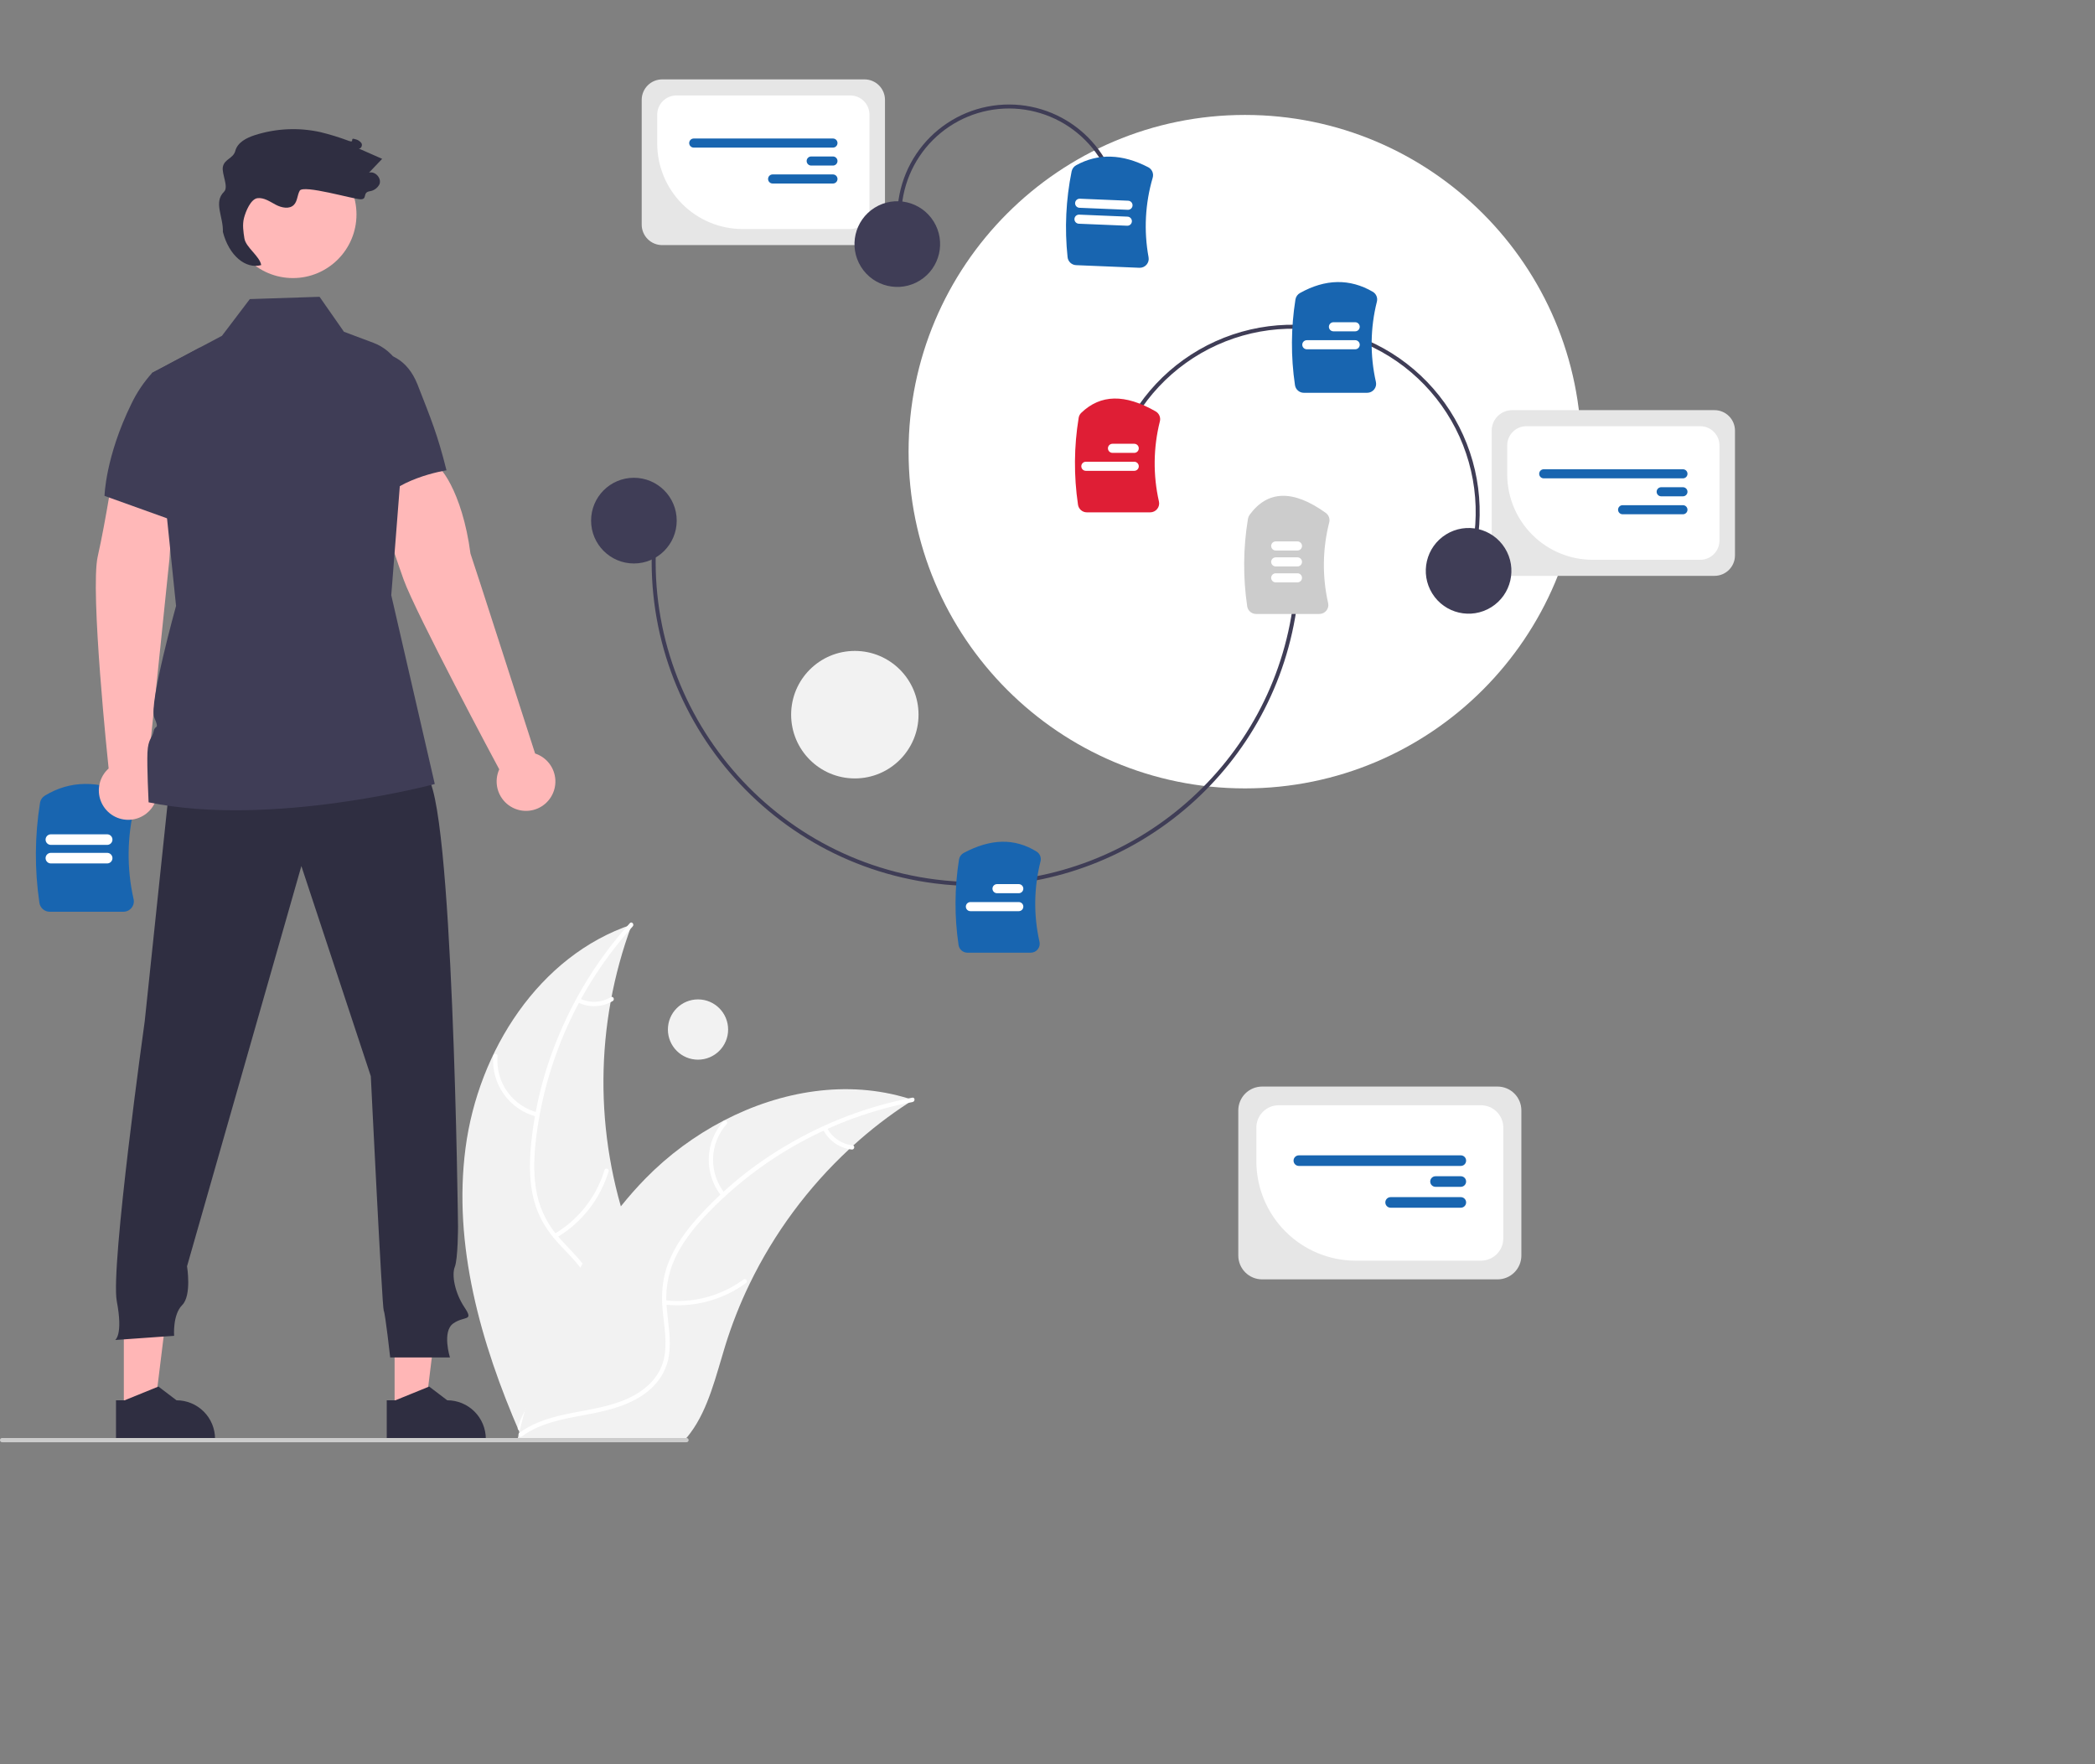
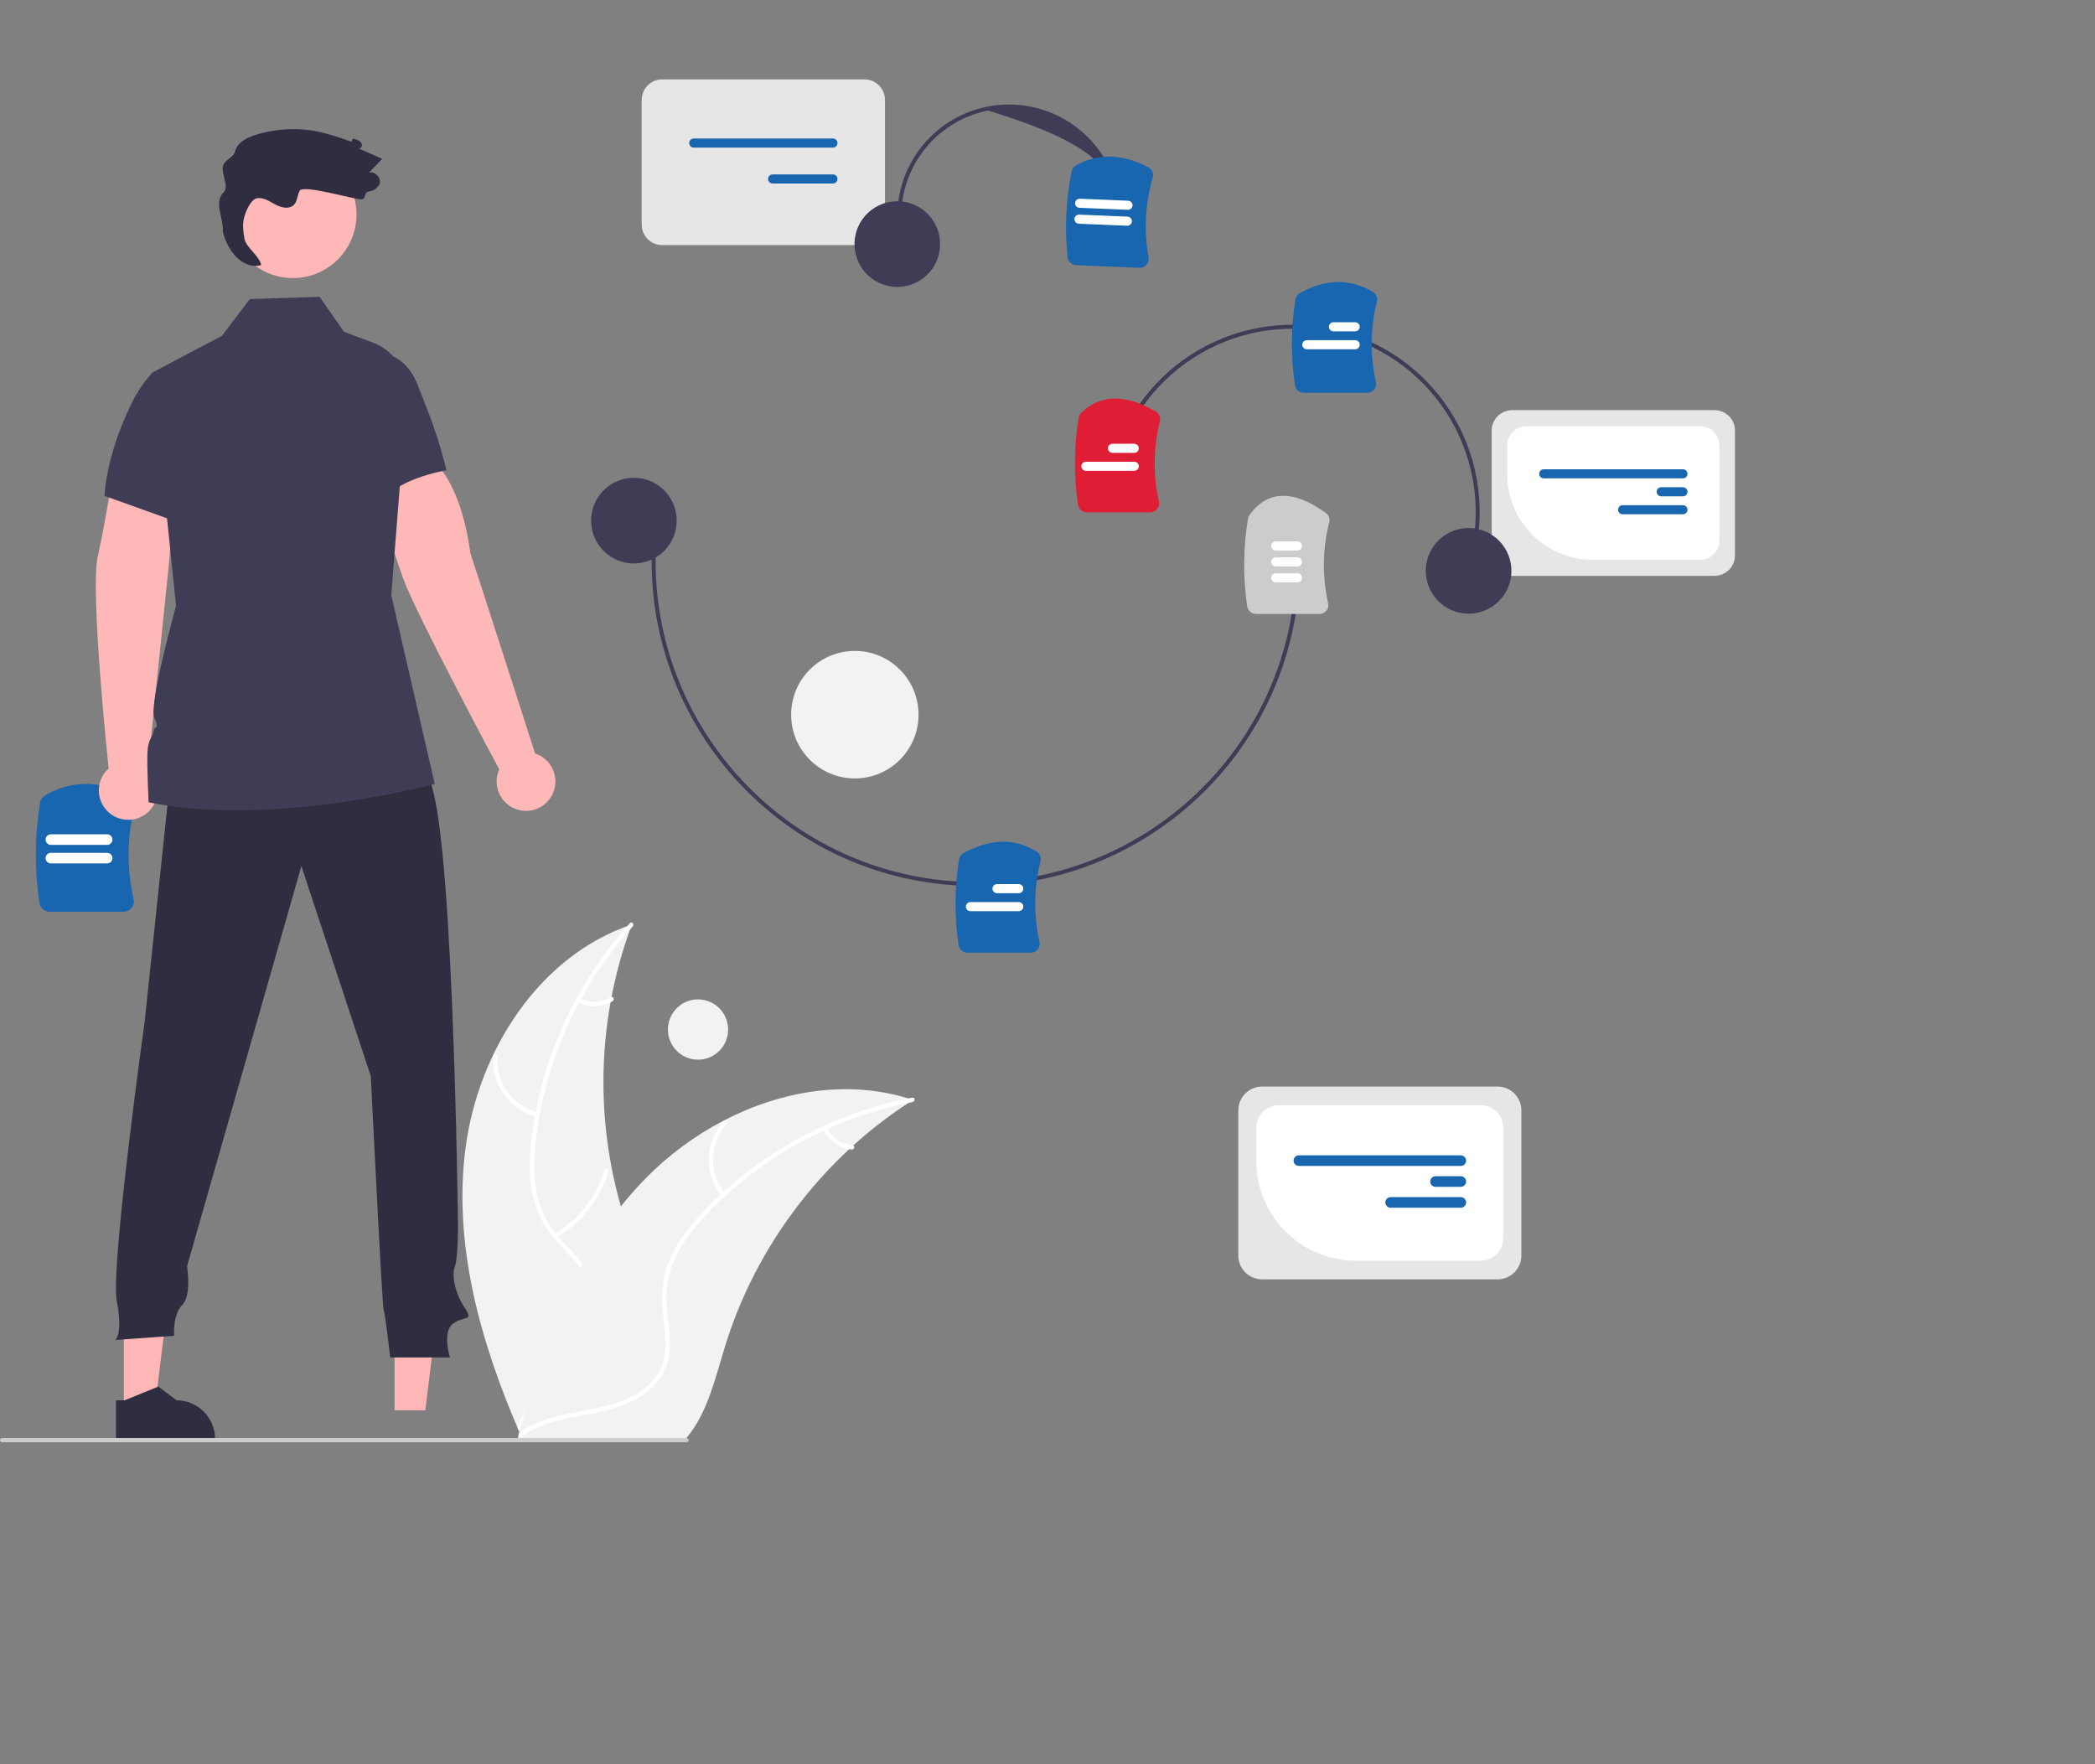
<svg xmlns="http://www.w3.org/2000/svg" width="475" height="400" viewBox="0 0 475 400" fill="none">
  <rect x="0" y="0" width="475" height="400" fill="#808080" stroke="none" />
  <g clip-path="url(#clip0_6243_9239)">
    <path d="M11.277 206.717H27.978C28.335 206.718 28.688 206.638 29.009 206.483C29.331 206.328 29.613 206.102 29.835 205.822C30.054 205.549 30.208 205.231 30.287 204.89C30.365 204.549 30.366 204.194 30.288 203.853C28.719 196.923 28.795 189.721 30.508 182.825C30.641 182.298 30.586 181.741 30.354 181.249C30.122 180.757 29.727 180.361 29.236 180.129C22.26 176.86 15.854 176.945 10.196 180.381C9.899 180.559 9.645 180.799 9.451 181.085C9.256 181.371 9.127 181.696 9.071 182.038C7.871 189.535 7.825 197.171 8.934 204.682C9.013 205.247 9.294 205.765 9.724 206.139C10.155 206.513 10.707 206.719 11.277 206.717Z" fill="#1865B0" />
    <path d="M11.53 195.765H24.301C24.618 195.765 24.922 195.638 25.146 195.413C25.37 195.188 25.496 194.884 25.496 194.566C25.496 194.249 25.37 193.944 25.146 193.719C24.922 193.494 24.618 193.368 24.301 193.367H11.53C11.213 193.368 10.909 193.494 10.685 193.719C10.461 193.944 10.335 194.249 10.335 194.566C10.335 194.884 10.461 195.188 10.685 195.413C10.909 195.638 11.213 195.765 11.53 195.765Z" fill="white" />
    <path d="M11.53 191.56H24.301C24.618 191.56 24.922 191.433 25.146 191.208C25.37 190.983 25.496 190.679 25.496 190.361C25.496 190.044 25.37 189.739 25.146 189.514C24.922 189.289 24.618 189.163 24.301 189.162H11.53C11.213 189.163 10.909 189.289 10.685 189.514C10.461 189.739 10.335 190.044 10.335 190.361C10.335 190.679 10.461 190.983 10.685 191.208C10.909 191.433 11.213 191.56 11.53 191.56Z" fill="white" />
    <path d="M158.26 240.259C154.489 240.259 151.433 237.199 151.433 233.426C151.433 229.652 154.489 226.592 158.26 226.592C162.03 226.592 165.087 229.652 165.087 233.426C165.087 237.199 162.03 240.259 158.26 240.259Z" fill="#F2F2F2" />
    <path d="M105.549 260.301C108.428 238.282 122.211 216.656 143.255 209.619C134.829 232.248 134.672 257.132 142.811 279.866C145.981 288.623 150.419 298.032 147.327 306.816C145.404 312.283 140.758 316.444 135.577 319.032C130.397 321.62 124.658 322.832 118.991 324.02L117.871 324.935C109.017 304.572 102.67 282.321 105.549 260.301Z" fill="#F2F2F2" />
    <path d="M143.461 210.037C131.145 223.672 123.435 240.845 121.425 259.116C121.018 263.033 120.946 267.042 121.778 270.911C122.617 274.676 124.448 278.147 127.081 280.964C129.483 283.64 132.25 286.099 133.96 289.312C135.763 292.7 135.808 296.536 134.537 300.113C132.98 304.491 129.945 308.048 126.857 311.422C123.427 315.17 119.806 319.007 118.327 323.995C118.147 324.599 117.221 324.285 117.4 323.682C119.974 315.005 128.437 310.121 132.508 302.316C134.407 298.675 135.222 294.438 133.488 290.57C131.971 287.188 129.12 284.65 126.665 281.962C124.086 279.139 122.115 276.047 121.113 272.325C120.089 268.518 120.004 264.498 120.309 260.588C121.067 251.726 123.211 243.038 126.665 234.843C130.555 225.469 136.018 216.829 142.818 209.298C143.239 208.833 143.879 209.574 143.461 210.037H143.461Z" fill="white" />
    <path d="M121.726 253.195C118.709 252.441 116.058 250.639 114.247 248.11C112.435 245.58 111.58 242.488 111.836 239.387C111.89 238.759 112.866 238.813 112.812 239.442C112.569 242.33 113.365 245.21 115.057 247.561C116.749 249.913 119.225 251.583 122.039 252.268C122.65 252.417 122.334 253.344 121.726 253.195Z" fill="white" />
    <path d="M125.684 279.768C131.163 276.541 135.225 271.367 137.06 265.275C137.242 264.672 138.168 264.985 137.987 265.588C136.065 271.923 131.827 277.3 126.119 280.645C125.574 280.963 125.143 280.085 125.684 279.768Z" fill="white" />
    <path d="M131.456 226.402C132.563 226.937 133.785 227.189 135.012 227.134C136.24 227.08 137.435 226.721 138.49 226.09C139.03 225.765 139.461 226.644 138.924 226.967C137.755 227.659 136.435 228.054 135.079 228.117C133.723 228.18 132.371 227.91 131.143 227.33C131.023 227.285 130.924 227.196 130.867 227.08C130.81 226.965 130.799 226.833 130.836 226.71C130.878 226.587 130.967 226.486 131.083 226.428C131.199 226.371 131.333 226.361 131.456 226.402V226.402Z" fill="white" />
    <path d="M207.007 249.391C206.675 249.603 206.344 249.816 206.012 250.037C201.571 252.919 197.372 256.158 193.455 259.721C193.148 259.991 192.841 260.27 192.542 260.549C183.197 269.234 175.544 279.58 169.972 291.061C167.76 295.631 165.897 300.364 164.402 305.217C162.337 311.92 160.63 319.352 156.593 324.82C156.178 325.395 155.728 325.944 155.245 326.463L119.073 326.231C118.991 326.189 118.909 326.156 118.826 326.114L117.381 326.171C117.441 325.915 117.509 325.651 117.568 325.396C117.602 325.247 117.644 325.099 117.678 324.95C117.703 324.851 117.729 324.752 117.746 324.661C117.754 324.628 117.763 324.595 117.771 324.571C117.788 324.48 117.814 324.398 117.831 324.315C118.204 322.839 118.587 321.363 118.982 319.886C118.982 319.878 118.982 319.878 118.99 319.87C122.025 308.63 126.024 297.545 131.577 287.419C131.744 287.115 131.911 286.802 132.095 286.497C134.623 281.947 137.519 277.612 140.753 273.534C142.531 271.307 144.42 269.171 146.414 267.135C151.576 261.884 157.531 257.479 164.06 254.08C177.078 247.307 192.114 244.777 205.952 249.054C206.306 249.163 206.653 249.273 207.007 249.391Z" fill="#F2F2F2" />
    <path d="M206.922 249.85C188.887 253.315 172.401 262.38 159.806 275.758C157.125 278.64 154.657 281.798 152.993 285.388C151.399 288.9 150.773 292.775 151.181 296.61C151.489 300.194 152.219 303.825 151.652 307.422C151.054 311.213 148.783 314.303 145.615 316.393C141.739 318.95 137.177 319.961 132.681 320.795C127.689 321.72 122.489 322.602 118.308 325.692C117.801 326.067 117.25 325.258 117.756 324.884C125.03 319.507 134.725 320.707 142.67 316.929C146.377 315.166 149.576 312.275 150.518 308.141C151.342 304.527 150.592 300.782 150.248 297.156C149.887 293.348 150.173 289.692 151.612 286.117C153.084 282.459 155.435 279.199 158.03 276.26C163.966 269.641 170.904 263.997 178.59 259.535C187.335 254.394 196.894 250.788 206.853 248.873C207.47 248.755 207.535 249.732 206.922 249.85Z" fill="white" />
    <path d="M163.609 271.211C161.653 268.792 160.621 265.755 160.695 262.643C160.77 259.532 161.948 256.549 164.018 254.226C164.438 253.757 165.185 254.389 164.764 254.858C162.833 257.018 161.736 259.797 161.672 262.694C161.609 265.592 162.582 268.417 164.416 270.659C164.814 271.147 164.004 271.696 163.609 271.211Z" fill="white" />
-     <path d="M150.785 294.813C157.1 295.538 163.456 293.854 168.585 290.097C169.093 289.725 169.644 290.533 169.137 290.905C163.792 294.805 157.174 296.544 150.604 295.775C149.978 295.702 150.162 294.74 150.785 294.813Z" fill="white" />
    <path d="M187.493 255.682C188.055 256.776 188.88 257.713 189.893 258.41C190.906 259.106 192.076 259.54 193.298 259.672C193.924 259.737 193.739 260.699 193.117 260.634C191.767 260.482 190.476 260.001 189.355 259.234C188.234 258.467 187.318 257.437 186.686 256.234C186.617 256.126 186.592 255.995 186.616 255.869C186.639 255.743 186.71 255.63 186.814 255.554C186.921 255.482 187.053 255.454 187.18 255.478C187.307 255.502 187.42 255.575 187.493 255.682H187.493Z" fill="white" />
    <path d="M33.515 174.244L38.407 126.851L39.698 107.346L26.006 104.868C26.006 104.868 23.956 118.277 22.162 126.146C20.392 133.911 24.52 173.204 24.63 174.24C23.624 175.14 22.915 176.324 22.597 177.636C22.279 178.948 22.366 180.326 22.846 181.588C23.328 182.849 24.18 183.935 25.29 184.701C26.401 185.467 27.718 185.877 29.067 185.878C30.416 185.879 31.733 185.469 32.845 184.704C33.956 183.939 34.809 182.855 35.291 181.594C35.774 180.333 35.862 178.955 35.545 177.643C35.228 176.33 34.52 175.145 33.515 174.244Z" fill="#FFB8B8" />
    <path d="M89.466 319.763H96.431L99.745 292.871L89.465 292.872L89.466 319.763Z" fill="#FFB6B6" />
-     <path d="M87.689 326.521L110.149 326.52V326.236C110.148 323.915 109.227 321.69 107.588 320.049C105.949 318.408 103.725 317.486 101.407 317.486H101.406L97.304 314.371L89.65 317.486L87.689 317.486L87.689 326.521Z" fill="#2F2E41" />
    <path d="M28.078 319.763H35.043L38.356 292.871L28.076 292.872L28.078 319.763Z" fill="#FFB6B6" />
    <path d="M26.301 326.521L48.76 326.52V326.236C48.76 323.915 47.839 321.69 46.2 320.049C44.56 318.408 42.337 317.486 40.019 317.486H40.018L35.916 314.371L28.261 317.486L26.301 317.486L26.301 326.521Z" fill="#2F2E41" />
    <path d="M38.672 175.838L32.813 231.545C32.813 231.545 25.014 287.324 26.479 295.02C27.943 302.717 26.113 303.816 26.113 303.816L39.477 302.863C39.477 302.863 39.111 298.099 41.307 295.9C43.504 293.701 42.406 287.104 42.406 287.104L68.33 196.362L84.074 244.006C84.074 244.006 86.638 296.415 87.004 297.148C87.37 297.881 88.468 307.776 88.468 307.776H102.016C102.016 307.776 100.185 301.912 102.748 300.08C105.311 298.247 107.508 299.713 105.311 296.415C103.114 293.116 102.382 289.085 103.114 287.252C103.847 285.42 103.847 278.09 103.847 278.09C103.847 278.09 102.748 179.137 96.524 175.838C90.299 172.54 38.672 175.838 38.672 175.838Z" fill="#2F2E41" />
    <path d="M66.416 63.046C58.458 63.046 52.007 56.588 52.007 48.623C52.007 40.657 58.458 34.2 66.416 34.2C74.374 34.2 80.825 40.657 80.825 48.623C80.825 56.588 74.374 63.046 66.416 63.046Z" fill="#FFB8B8" />
    <path d="M23.698 112.429L37.87 117.516L42.186 119.064L45.336 78.786L34.524 84.526C34.506 84.539 34.49 84.555 34.477 84.573C32.604 86.643 31.037 88.971 29.823 91.485C23.893 103.55 23.698 112.429 23.698 112.429Z" fill="#3F3D56" />
    <path d="M121.325 170.842C121.325 170.842 106.921 126.048 106.67 125.511C104.783 111.171 99.357 104.846 98.544 105.533L84.539 110.389C84.539 110.389 88.705 123.592 91.525 131.435C94.22 138.929 112.677 173.528 113.195 174.431C112.639 175.661 112.468 177.031 112.707 178.36C112.945 179.689 113.581 180.914 114.53 181.874C115.479 182.833 116.697 183.481 118.022 183.733C119.347 183.985 120.718 183.828 121.952 183.283C123.186 182.738 124.226 181.831 124.934 180.681C125.642 179.532 125.984 178.195 125.916 176.846C125.848 175.498 125.373 174.202 124.553 173.13C123.733 172.058 122.608 171.26 121.325 170.842H121.325Z" fill="#FFB8B8" />
    <path d="M77.812 81.38C77.812 81.38 89.937 75.432 94.64 87.115C97.719 94.993 99.178 98.429 101.234 106.635C101.234 106.635 88.875 108.491 84.912 115.482L77.812 81.38Z" fill="#3F3D56" />
    <path d="M33.692 181.91C61.597 187.678 98.578 177.761 98.578 177.761L88.713 134.959L92.22 90.165C92.648 84.688 89.531 79.553 84.682 77.734L77.986 75.223L72.452 67.293L56.643 67.812L50.324 76.138L45.336 78.786L34.524 84.526L34.477 84.55V84.573L37.87 117.516L39.916 137.378C39.916 137.378 33.701 159.718 34.977 162.681C36.252 165.638 35.143 164.21 34.834 165.791C34.524 167.372 33.577 167.472 33.435 170.587C33.287 173.698 33.692 181.91 33.692 181.91Z" fill="#3F3D56" />
    <path d="M50.785 43.487C51.923 42.362 50.209 39.386 50.533 37.818C50.904 36.02 52.883 35.967 53.355 34.194C53.863 32.285 55.895 31.247 57.773 30.642C62.587 29.1 67.724 28.864 72.659 29.959C74.843 30.493 76.993 31.156 79.099 31.945C80.552 32.457 79.151 31.064 80.604 31.576C81.155 31.698 81.64 32.021 81.967 32.481C82.228 32.975 81.876 33.766 81.326 33.666C83.101 34.449 84.875 35.233 86.65 36.016C85.654 37.059 84.659 38.103 83.664 39.146C85.079 38.743 86.587 40.432 86.029 41.794C85.805 42.224 85.479 42.593 85.081 42.869C84.682 43.145 84.223 43.32 83.742 43.379C82.143 43.691 83.356 45.213 81.727 45.184C80.099 45.154 68.746 41.813 67.955 43.238C67.391 44.252 67.453 45.596 66.648 46.431C65.619 47.5 63.821 47.109 62.51 46.413C61.2 45.717 59.871 44.761 58.397 44.928C56.858 45.102 55.694 47.949 55.315 49.452C54.935 50.955 55.175 52.537 55.416 54.068C55.733 56.079 58.905 58.09 59.222 60.102C55.701 61.076 51.925 57.976 50.533 52.584C50.672 49.175 48.358 45.883 50.785 43.487Z" fill="#2F2E41" />
    <path d="M286.156 290.071H339.545C340.975 290.07 342.347 289.5 343.359 288.487C344.371 287.475 344.94 286.102 344.941 284.669V251.756C344.94 250.324 344.371 248.951 343.359 247.938C342.347 246.926 340.975 246.356 339.545 246.354H286.156C284.725 246.356 283.353 246.926 282.341 247.938C281.33 248.951 280.76 250.324 280.759 251.756V284.669C280.761 286.102 281.33 287.475 282.341 288.487C283.353 289.5 284.725 290.07 286.156 290.071Z" fill="#E6E6E6" />
    <path d="M307.368 285.832H335.792C337.132 285.83 338.416 285.297 339.364 284.348C340.312 283.4 340.845 282.114 340.846 280.773V255.653C340.845 254.311 340.312 253.026 339.364 252.077C338.416 251.129 337.132 250.595 335.792 250.594H289.908C288.568 250.595 287.284 251.129 286.336 252.077C285.389 253.026 284.856 254.311 284.854 255.653V263.297C284.861 269.272 287.235 275 291.456 279.224C295.676 283.449 301.399 285.825 307.368 285.832Z" fill="white" />
    <path d="M294.486 264.349H331.215C331.532 264.349 331.837 264.223 332.062 263.998C332.286 263.773 332.412 263.468 332.412 263.15C332.412 262.832 332.286 262.527 332.062 262.302C331.837 262.077 331.532 261.951 331.215 261.951H294.486C294.168 261.951 293.863 262.077 293.639 262.302C293.414 262.527 293.288 262.832 293.288 263.15C293.288 263.468 293.414 263.773 293.639 263.998C293.863 264.223 294.168 264.349 294.486 264.349Z" fill="#1865B0" />
    <path d="M325.469 269.087H331.215C331.532 269.086 331.836 268.959 332.06 268.734C332.284 268.51 332.41 268.205 332.41 267.887C332.41 267.57 332.284 267.265 332.06 267.041C331.836 266.816 331.532 266.689 331.215 266.688H325.469C325.152 266.689 324.848 266.816 324.624 267.041C324.4 267.265 324.274 267.57 324.274 267.887C324.274 268.205 324.4 268.51 324.624 268.734C324.848 268.959 325.152 269.086 325.469 269.087Z" fill="#1865B0" />
    <path d="M315.293 273.824H331.215C331.532 273.824 331.837 273.698 332.062 273.473C332.286 273.248 332.413 272.943 332.413 272.625C332.413 272.307 332.286 272.002 332.062 271.777C331.837 271.553 331.532 271.426 331.215 271.426H315.293C314.976 271.426 314.671 271.553 314.446 271.777C314.222 272.002 314.096 272.307 314.096 272.625C314.096 272.943 314.222 273.248 314.446 273.473C314.671 273.698 314.976 273.824 315.293 273.824Z" fill="#1865B0" />
    <path d="M0.483 327H155.648C155.776 327 155.899 326.949 155.989 326.859C156.08 326.768 156.131 326.645 156.131 326.517C156.131 326.389 156.08 326.266 155.989 326.175C155.899 326.085 155.776 326.034 155.648 326.034H0.483C0.355 326.034 0.232 326.085 0.141 326.175C0.051 326.266 1.52588e-05 326.389 1.52588e-05 326.517C1.52588e-05 326.645 0.051 326.768 0.141 326.859C0.232 326.949 0.355 327 0.483 327Z" fill="#CCCCCC" />
-     <path d="M282.278 178.752C240.153 178.752 206.003 144.57 206.003 102.405C206.003 60.24 240.153 26.059 282.278 26.059C324.404 26.059 358.554 60.24 358.554 102.405C358.554 144.57 324.404 178.752 282.278 178.752Z" fill="white" />
    <path d="M193.817 176.493C185.841 176.493 179.374 170.021 179.374 162.037C179.374 154.053 185.841 147.581 193.817 147.581C201.794 147.581 208.26 154.053 208.26 162.037C208.26 170.021 201.794 176.493 193.817 176.493Z" fill="#F2F2F2" />
    <path d="M221.304 200.889C257.76 200.891 289.479 173.67 294.165 136.543L293.269 136.429C288.641 173.099 257.308 199.984 221.303 199.986C218.244 199.986 215.188 199.793 212.153 199.408C172.442 194.387 144.216 157.964 149.233 118.216L148.337 118.103C143.258 158.345 171.835 195.221 212.04 200.304C215.112 200.693 218.206 200.889 221.304 200.889Z" fill="#3F3D56" />
    <path d="M219.346 216H233.7C234.007 216.001 234.31 215.932 234.586 215.799C234.862 215.665 235.105 215.471 235.295 215.231C235.484 214.997 235.617 214.723 235.684 214.43C235.752 214.136 235.752 213.832 235.685 213.539C234.323 207.522 234.403 201.267 235.92 195.288C236.023 194.874 235.994 194.439 235.835 194.044C235.677 193.649 235.399 193.313 235.039 193.086C230.073 190.007 224.666 190.103 218.508 193.38C218.228 193.528 217.985 193.738 217.8 193.995C217.615 194.251 217.491 194.547 217.439 194.86C216.419 201.281 216.383 207.819 217.333 214.251C217.4 214.737 217.642 215.182 218.012 215.503C218.382 215.825 218.856 216.001 219.346 216Z" fill="#1865B0" />
    <path d="M284.789 139.202H299.143C299.45 139.202 299.753 139.134 300.029 139C300.306 138.867 300.548 138.673 300.739 138.433C300.927 138.198 301.06 137.924 301.127 137.631C301.195 137.338 301.195 137.034 301.128 136.741C299.761 130.703 299.847 124.426 301.379 118.428C301.476 118.033 301.452 117.618 301.311 117.237C301.171 116.855 300.919 116.525 300.589 116.288C293.208 110.974 287.396 111.128 283.312 116.747C283.128 117.003 283.006 117.298 282.955 117.609C281.864 124.174 281.804 130.869 282.776 137.453C282.844 137.939 283.085 138.384 283.455 138.705C283.825 139.027 284.299 139.203 284.789 139.202Z" fill="#CCCCCC" />
    <path d="M226.053 202.516H230.991C231.263 202.515 231.525 202.406 231.717 202.213C231.91 202.02 232.018 201.758 232.018 201.485C232.018 201.212 231.91 200.95 231.717 200.757C231.525 200.564 231.263 200.455 230.991 200.455H226.053C225.78 200.455 225.518 200.563 225.325 200.756C225.132 200.95 225.023 201.212 225.023 201.485C225.023 201.758 225.132 202.021 225.325 202.214C225.518 202.407 225.78 202.516 226.053 202.516Z" fill="white" />
    <path d="M220.015 206.587H230.991C231.263 206.587 231.525 206.478 231.717 206.285C231.91 206.092 232.018 205.83 232.018 205.557C232.018 205.284 231.91 205.022 231.717 204.829C231.525 204.636 231.263 204.527 230.991 204.526H220.015C219.743 204.527 219.481 204.636 219.289 204.829C219.096 205.022 218.988 205.284 218.988 205.557C218.988 205.83 219.096 206.092 219.289 206.285C219.481 206.478 219.743 206.587 220.015 206.587Z" fill="white" />
    <path d="M289.24 124.814H294.177C294.45 124.814 294.711 124.705 294.904 124.512C295.097 124.319 295.205 124.057 295.205 123.784C295.205 123.511 295.097 123.249 294.904 123.056C294.711 122.863 294.45 122.754 294.177 122.753H289.24C288.967 122.754 288.706 122.863 288.513 123.056C288.32 123.249 288.212 123.511 288.212 123.784C288.212 124.057 288.32 124.319 288.513 124.512C288.706 124.705 288.967 124.814 289.24 124.814Z" fill="white" />
    <path d="M289.24 128.428H294.177C294.45 128.428 294.711 128.319 294.904 128.126C295.097 127.932 295.205 127.671 295.205 127.398C295.205 127.125 295.097 126.863 294.904 126.67C294.711 126.477 294.45 126.368 294.177 126.367H289.24C288.967 126.368 288.706 126.477 288.513 126.67C288.32 126.863 288.212 127.125 288.212 127.398C288.212 127.671 288.32 127.932 288.513 128.126C288.706 128.319 288.967 128.428 289.24 128.428Z" fill="white" />
    <path d="M289.24 132.042H294.177C294.45 132.041 294.711 131.933 294.904 131.739C295.097 131.546 295.205 131.284 295.205 131.011C295.205 130.739 295.097 130.477 294.904 130.284C294.711 130.09 294.45 129.982 294.177 129.981H289.24C288.967 129.982 288.706 130.09 288.513 130.284C288.32 130.477 288.212 130.739 288.212 131.011C288.212 131.284 288.32 131.546 288.513 131.739C288.706 131.933 288.967 132.041 289.24 132.042Z" fill="white" />
    <path d="M143.724 127.756C138.364 127.756 134.018 123.406 134.018 118.04C134.018 112.674 138.364 108.325 143.724 108.325C149.085 108.325 153.431 112.674 153.431 118.04C153.431 123.406 149.085 127.756 143.724 127.756Z" fill="#3F3D56" />
-     <path d="M253.601 44.134C252.959 40.869 251.68 37.763 249.838 34.993C247.997 32.224 245.628 29.844 242.867 27.99C237.292 24.247 230.459 22.873 223.872 24.172C220.611 24.815 217.508 26.095 214.74 27.939C211.973 29.782 209.596 32.153 207.744 34.916C205.892 37.68 204.602 40.781 203.947 44.043C203.293 47.305 203.287 50.664 203.929 53.929L204.815 53.755C203.564 47.397 204.887 40.801 208.494 35.42C212.1 30.039 217.695 26.312 224.047 25.059C230.399 23.806 236.988 25.131 242.364 28.741C247.741 32.351 251.464 37.951 252.716 44.309L253.601 44.134Z" fill="#3F3D56" />
+     <path d="M253.601 44.134C252.959 40.869 251.68 37.763 249.838 34.993C247.997 32.224 245.628 29.844 242.867 27.99C237.292 24.247 230.459 22.873 223.872 24.172C220.611 24.815 217.508 26.095 214.74 27.939C211.973 29.782 209.596 32.153 207.744 34.916C205.892 37.68 204.602 40.781 203.947 44.043C203.293 47.305 203.287 50.664 203.929 53.929L204.815 53.755C203.564 47.397 204.887 40.801 208.494 35.42C212.1 30.039 217.695 26.312 224.047 25.059C247.741 32.351 251.464 37.951 252.716 44.309L253.601 44.134Z" fill="#3F3D56" />
    <path d="M243.989 60.118L258.331 60.713C258.637 60.726 258.943 60.67 259.224 60.548C259.506 60.427 259.756 60.243 259.957 60.011C260.154 59.784 260.299 59.516 260.378 59.226C260.458 58.936 260.47 58.632 260.416 58.336C259.315 52.329 259.636 46.148 261.352 40.287C261.485 39.839 261.458 39.359 261.276 38.928C261.094 38.498 260.769 38.144 260.356 37.926C254.481 34.871 248.977 34.716 243.997 37.465C243.736 37.607 243.509 37.804 243.332 38.043C243.155 38.282 243.032 38.556 242.971 38.848C241.675 45.243 241.364 51.798 242.05 58.288C242.097 58.776 242.32 59.23 242.676 59.567C243.033 59.904 243.499 60.1 243.989 60.118Z" fill="#1865B0" />
    <path d="M244.596 50.723L255.562 51.178C255.697 51.184 255.832 51.163 255.959 51.116C256.086 51.069 256.203 50.998 256.302 50.907C256.402 50.815 256.482 50.705 256.539 50.582C256.596 50.459 256.628 50.326 256.634 50.191C256.64 50.056 256.619 49.92 256.572 49.793C256.525 49.666 256.454 49.55 256.363 49.45C256.271 49.35 256.161 49.27 256.038 49.213C255.915 49.156 255.782 49.124 255.647 49.119L244.681 48.664C244.546 48.658 244.411 48.679 244.284 48.726C244.157 48.773 244.041 48.844 243.941 48.935C243.842 49.027 243.761 49.137 243.705 49.26C243.648 49.383 243.616 49.516 243.61 49.651C243.604 49.786 243.625 49.921 243.672 50.048C243.718 50.175 243.79 50.292 243.881 50.392C243.973 50.491 244.083 50.572 244.206 50.629C244.328 50.685 244.461 50.718 244.596 50.723Z" fill="white" />
    <path d="M244.745 47.112L255.711 47.567C255.984 47.578 256.25 47.481 256.451 47.296C256.652 47.111 256.771 46.853 256.783 46.58C256.794 46.307 256.696 46.041 256.511 45.84C256.326 45.638 256.069 45.519 255.796 45.508L244.831 45.053C244.558 45.042 244.292 45.139 244.091 45.325C243.89 45.51 243.771 45.767 243.759 46.04C243.748 46.313 243.846 46.58 244.03 46.781C244.215 46.982 244.473 47.101 244.745 47.112Z" fill="white" />
    <path d="M150.131 55.572H196.016C197.246 55.571 198.424 55.081 199.294 54.211C200.164 53.34 200.653 52.16 200.654 50.93V22.643C200.653 21.412 200.164 20.232 199.294 19.361C198.424 18.491 197.246 18.001 196.016 18H150.131C148.901 18.001 147.722 18.491 146.853 19.361C145.983 20.232 145.494 21.412 145.493 22.643V50.93C145.494 52.16 145.983 53.34 146.853 54.211C147.722 55.081 148.901 55.571 150.131 55.572Z" fill="#E6E6E6" />
-     <path d="M168.362 51.929H192.79C193.942 51.927 195.046 51.469 195.861 50.654C196.675 49.839 197.133 48.733 197.134 47.581V25.991C197.133 24.839 196.675 23.733 195.861 22.918C195.046 22.103 193.942 21.645 192.79 21.644H153.356C152.205 21.645 151.1 22.103 150.286 22.918C149.472 23.734 149.014 24.839 149.012 25.991V32.562C149.018 37.696 151.059 42.619 154.686 46.25C158.313 49.881 163.232 51.923 168.362 51.929Z" fill="white" />
    <path d="M157.29 33.465H188.857C189.13 33.465 189.392 33.357 189.585 33.163C189.778 32.97 189.886 32.708 189.886 32.435C189.886 32.161 189.778 31.899 189.585 31.706C189.392 31.513 189.13 31.404 188.857 31.404H157.29C157.017 31.404 156.755 31.513 156.562 31.706C156.369 31.899 156.261 32.161 156.261 32.435C156.261 32.708 156.369 32.97 156.562 33.163C156.755 33.357 157.017 33.465 157.29 33.465Z" fill="#1865B0" />
-     <path d="M183.919 37.537H188.857C189.129 37.536 189.391 37.428 189.583 37.234C189.776 37.041 189.884 36.779 189.884 36.507C189.884 36.234 189.776 35.972 189.583 35.779C189.391 35.586 189.129 35.477 188.857 35.476H183.919C183.646 35.477 183.385 35.586 183.192 35.779C183 35.972 182.891 36.234 182.891 36.507C182.891 36.779 183 37.041 183.192 37.234C183.385 37.428 183.646 37.536 183.919 37.537Z" fill="#1865B0" />
    <path d="M175.173 41.609H188.857C189.13 41.609 189.391 41.5 189.585 41.307C189.778 41.114 189.886 40.852 189.886 40.578C189.886 40.305 189.778 40.043 189.585 39.85C189.391 39.656 189.13 39.548 188.857 39.548H175.173C174.901 39.548 174.639 39.657 174.447 39.85C174.254 40.044 174.146 40.305 174.146 40.578C174.146 40.851 174.254 41.113 174.447 41.306C174.639 41.499 174.901 41.608 175.173 41.609Z" fill="#1865B0" />
    <path d="M195.201 60.469C192.371 55.912 193.767 49.921 198.32 47.089C202.873 44.256 208.858 45.654 211.688 50.211C214.518 54.768 213.121 60.758 208.568 63.591C204.016 66.424 198.031 65.026 195.201 60.469Z" fill="#3F3D56" />
    <path d="M332.746 131.132C336.729 120.595 336.366 108.906 331.738 98.636C327.11 88.367 318.595 80.358 308.068 76.372C297.54 72.386 285.862 72.749 275.602 77.381C265.342 82.014 257.34 90.536 253.358 101.074L254.202 101.393C256.132 96.287 259.048 91.611 262.783 87.632C266.519 83.653 271.001 80.45 275.973 78.205C280.945 75.96 286.31 74.717 291.762 74.548C297.214 74.378 302.646 75.285 307.748 77.217C312.85 79.149 317.522 82.067 321.497 85.806C325.472 89.545 328.672 94.031 330.915 99.008C333.158 103.984 334.399 109.355 334.569 114.812C334.738 120.269 333.832 125.706 331.902 130.812L332.746 131.132Z" fill="#3F3D56" />
    <path d="M295.621 89.057H309.976C310.282 89.058 310.585 88.989 310.861 88.856C311.138 88.723 311.38 88.529 311.571 88.288C311.759 88.054 311.892 87.78 311.96 87.487C312.027 87.194 312.027 86.889 311.96 86.596C310.601 80.593 310.678 74.354 312.185 68.386C312.291 67.964 312.259 67.518 312.091 67.116C311.924 66.714 311.631 66.377 311.256 66.156C306.056 63.126 300.504 63.219 294.753 66.431C294.48 66.58 294.246 66.789 294.066 67.042C293.887 67.295 293.768 67.586 293.718 67.892C292.694 74.321 292.657 80.868 293.608 87.308C293.676 87.794 293.917 88.239 294.287 88.561C294.657 88.882 295.131 89.059 295.621 89.057Z" fill="#1865B0" />
    <path d="M302.328 75.121H307.266C307.539 75.121 307.8 75.012 307.993 74.819C308.185 74.625 308.293 74.364 308.293 74.091C308.293 73.818 308.185 73.556 307.993 73.363C307.8 73.169 307.539 73.061 307.266 73.06H302.328C302.056 73.061 301.794 73.169 301.602 73.363C301.409 73.556 301.301 73.818 301.301 74.091C301.301 74.364 301.409 74.625 301.602 74.819C301.794 75.012 302.056 75.121 302.328 75.121Z" fill="white" />
    <path d="M296.291 79.193H307.266C307.539 79.193 307.801 79.085 307.994 78.891C308.187 78.698 308.296 78.436 308.296 78.163C308.296 77.889 308.187 77.627 307.994 77.434C307.801 77.241 307.539 77.132 307.266 77.132H296.291C296.018 77.133 295.757 77.242 295.564 77.435C295.371 77.628 295.263 77.89 295.263 78.163C295.263 78.436 295.371 78.698 295.564 78.891C295.757 79.084 296.018 79.193 296.291 79.193Z" fill="white" />
    <path d="M342.85 130.563H388.735C389.965 130.562 391.144 130.072 392.013 129.202C392.883 128.332 393.372 127.152 393.373 125.921V97.634C393.372 96.403 392.883 95.223 392.013 94.353C391.144 93.482 389.965 92.993 388.735 92.991H342.85C341.621 92.993 340.442 93.482 339.572 94.353C338.702 95.223 338.213 96.403 338.212 97.634V125.921C338.213 127.152 338.702 128.332 339.572 129.202C340.442 130.072 341.621 130.562 342.85 130.563Z" fill="#E6E6E6" />
    <path d="M361.081 126.92H385.51C386.661 126.919 387.765 126.46 388.58 125.645C389.394 124.83 389.852 123.725 389.854 122.572V100.983C389.852 99.83 389.394 98.725 388.58 97.91C387.765 97.094 386.661 96.636 385.51 96.635H346.075C344.924 96.636 343.82 97.094 343.005 97.91C342.191 98.725 341.733 99.83 341.732 100.983V107.553C341.737 112.687 343.778 117.61 347.405 121.241C351.033 124.872 355.951 126.914 361.081 126.92Z" fill="white" />
    <path d="M350.009 108.456H381.576C381.849 108.456 382.111 108.348 382.304 108.155C382.497 107.961 382.605 107.699 382.605 107.426C382.605 107.153 382.497 106.891 382.304 106.697C382.111 106.504 381.849 106.396 381.576 106.396H350.009C349.736 106.396 349.475 106.504 349.281 106.697C349.088 106.891 348.98 107.153 348.98 107.426C348.98 107.699 349.088 107.961 349.281 108.155C349.475 108.348 349.736 108.456 350.009 108.456Z" fill="#1865B0" />
    <path d="M376.638 112.528H381.576C381.849 112.528 382.11 112.419 382.302 112.226C382.495 112.033 382.603 111.771 382.603 111.498C382.603 111.225 382.495 110.963 382.302 110.77C382.11 110.577 381.849 110.468 381.576 110.467H376.638C376.365 110.468 376.104 110.577 375.911 110.77C375.719 110.963 375.611 111.225 375.611 111.498C375.611 111.771 375.719 112.033 375.911 112.226C376.104 112.419 376.365 112.528 376.638 112.528Z" fill="#1865B0" />
    <path d="M367.893 116.6H381.576C381.849 116.599 382.11 116.491 382.302 116.297C382.495 116.104 382.603 115.842 382.603 115.57C382.603 115.297 382.495 115.035 382.302 114.842C382.11 114.648 381.849 114.54 381.576 114.539H367.893C367.62 114.539 367.358 114.648 367.165 114.841C366.971 115.034 366.863 115.296 366.863 115.57C366.863 115.843 366.971 116.105 367.165 116.298C367.358 116.491 367.62 116.6 367.893 116.6Z" fill="#1865B0" />
    <path d="M324.733 134.556C321.903 129.999 323.3 124.009 327.852 121.176C332.405 118.343 338.39 119.741 341.22 124.298C344.05 128.855 342.654 134.846 338.101 137.678C333.548 140.511 327.563 139.113 324.733 134.556Z" fill="#3F3D56" />
    <path d="M246.426 116.163H260.78C261.087 116.163 261.39 116.095 261.666 115.961C261.942 115.828 262.185 115.634 262.375 115.394C262.564 115.159 262.697 114.885 262.764 114.592C262.832 114.299 262.832 113.995 262.765 113.702C261.409 107.709 261.483 101.481 262.981 95.523C263.088 95.095 263.052 94.644 262.879 94.238C262.706 93.832 262.405 93.493 262.023 93.274C255.05 89.279 249.528 89.389 245.143 93.611C244.836 93.912 244.633 94.305 244.566 94.73C243.5 101.244 243.449 107.884 244.413 114.414C244.481 114.9 244.722 115.345 245.092 115.666C245.462 115.988 245.936 116.164 246.426 116.163Z" fill="#DF1E35" />
    <path d="M252.23 102.678H257.168C257.441 102.678 257.702 102.569 257.895 102.376C258.087 102.182 258.195 101.921 258.195 101.648C258.195 101.375 258.087 101.113 257.895 100.92C257.702 100.727 257.441 100.618 257.168 100.617H252.23C251.958 100.618 251.696 100.727 251.504 100.92C251.311 101.113 251.203 101.375 251.203 101.648C251.203 101.921 251.311 102.182 251.504 102.376C251.696 102.569 251.958 102.678 252.23 102.678Z" fill="white" />
    <path d="M246.193 106.75H257.168C257.441 106.75 257.703 106.641 257.896 106.448C258.089 106.255 258.198 105.993 258.198 105.719C258.198 105.446 258.089 105.184 257.896 104.991C257.703 104.798 257.441 104.689 257.168 104.689H246.193C245.92 104.69 245.659 104.798 245.466 104.992C245.274 105.185 245.165 105.447 245.165 105.719C245.165 105.992 245.274 106.254 245.466 106.447C245.659 106.641 245.92 106.749 246.193 106.75Z" fill="white" />
  </g>
  <defs>
    <clipPath id="clip0_6243_9239">
      <rect width="475" height="309" fill="white" transform="matrix(-1 0 0 1 475 18)" />
    </clipPath>
  </defs>
</svg>